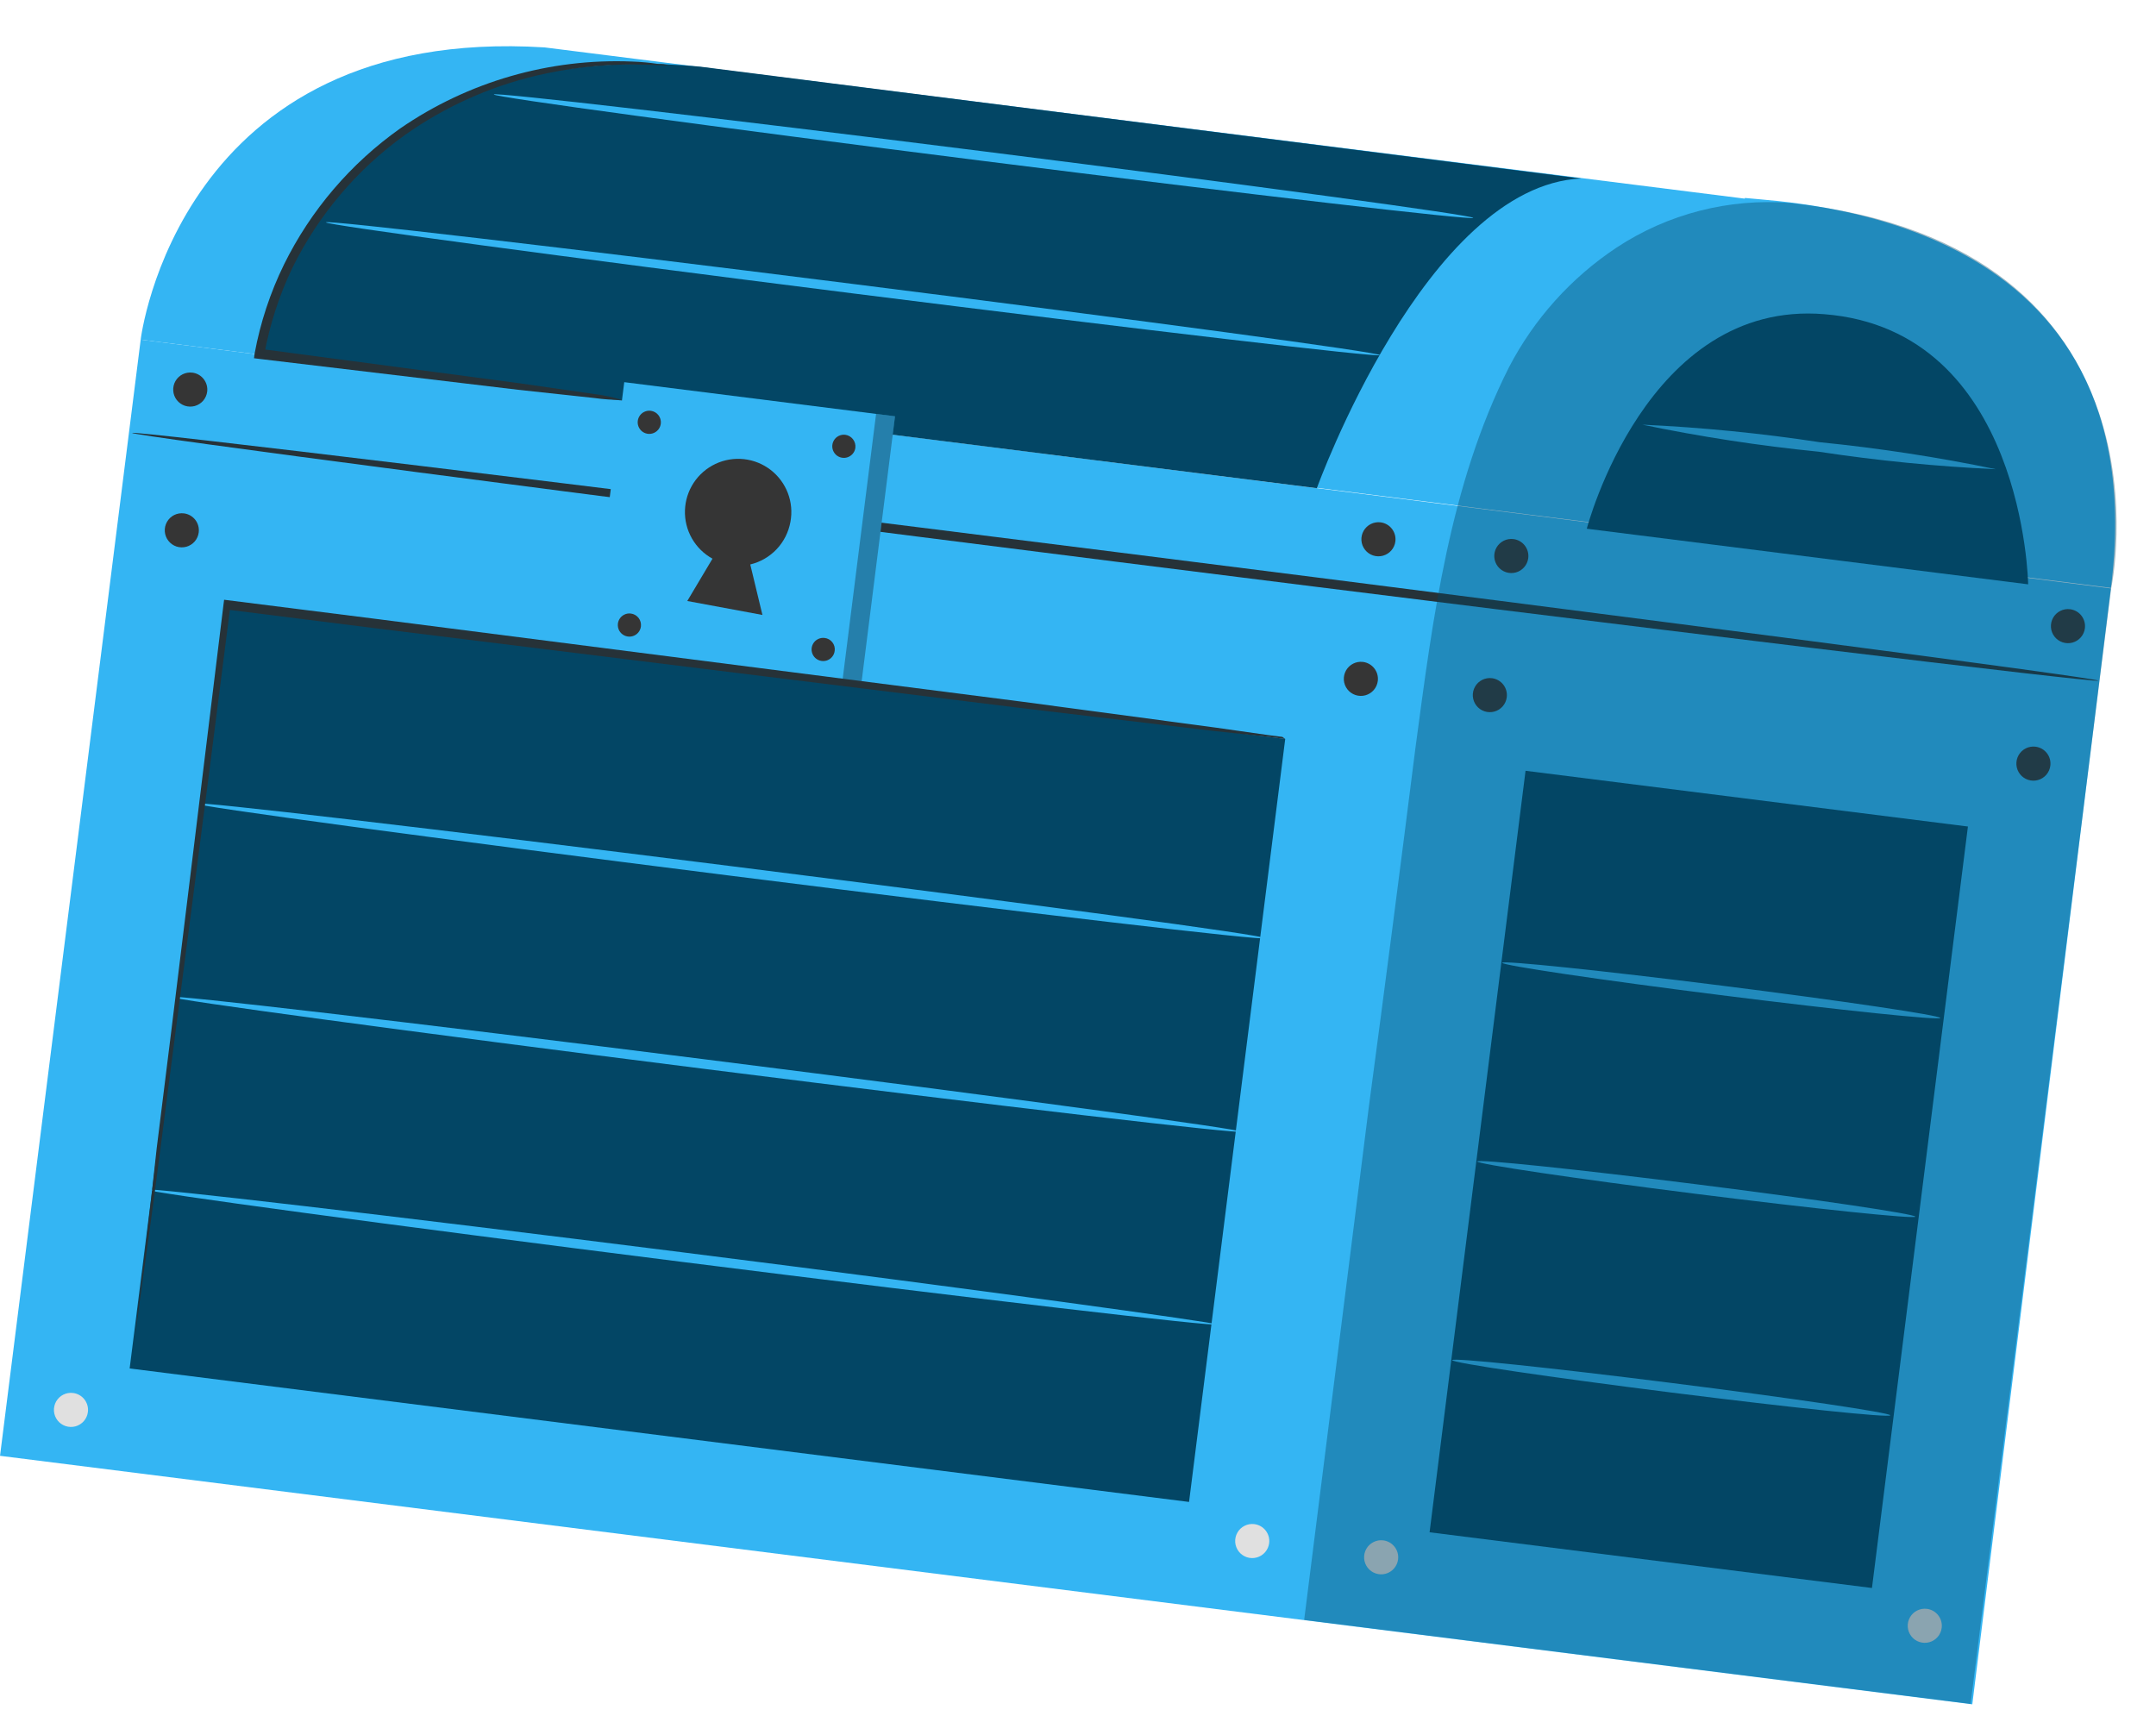
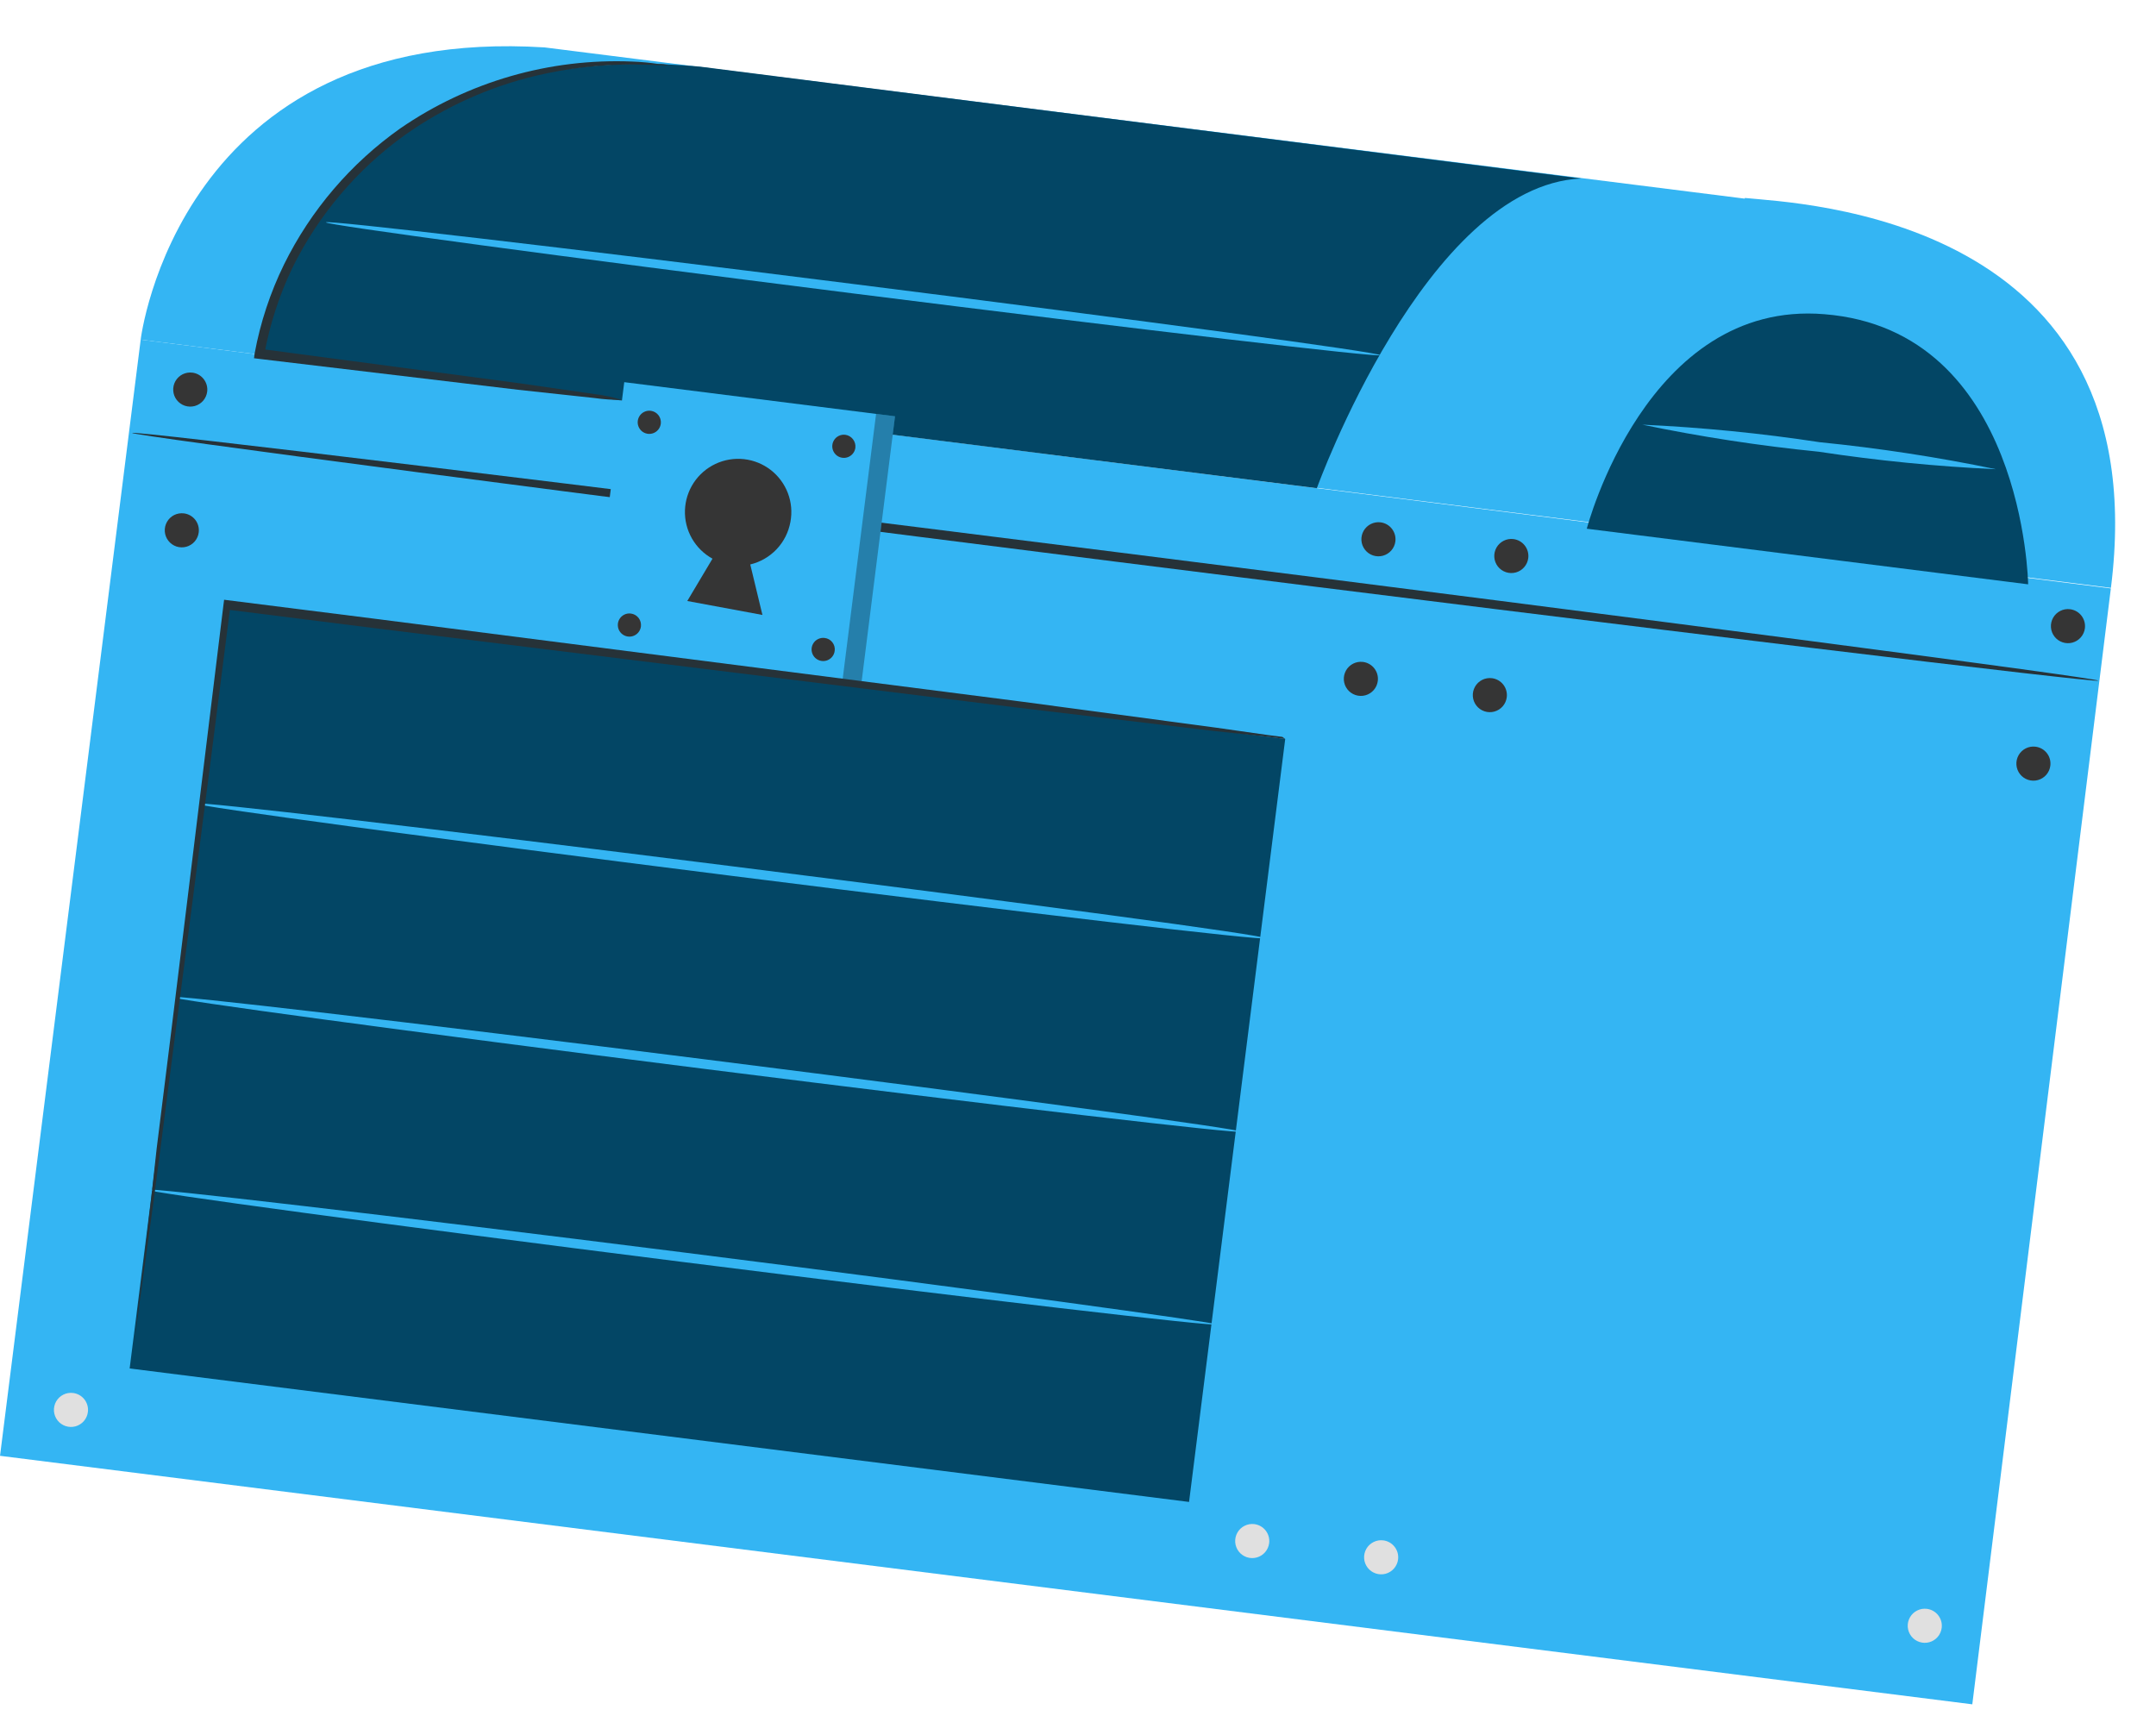
<svg xmlns="http://www.w3.org/2000/svg" width="98" height="78" viewBox="0 0 98 78" fill="none">
  <path d="M89.65 77.477L0.001 66.18L6.395 15.44L95.948 26.749L89.65 77.477Z" fill="#34B5F3" />
  <path d="M79.308 9.03L24.753 2.155C8.105 1.12 6.394 15.44 6.394 15.44L95.951 26.725C98.084 9.801 81.742 9.25 79.312 8.999L79.308 9.03Z" fill="#34B5F3" />
  <path d="M58.419 33.592L10.264 27.523L5.893 62.209L54.048 68.277L58.419 33.592Z" fill="#034665" />
  <path d="M95.381 30.943C95.366 31.058 75.353 28.638 50.668 25.527C25.982 22.416 5.987 19.795 6.001 19.68C6.016 19.564 26.029 21.985 50.722 25.096C75.415 28.208 95.395 30.827 95.381 30.943Z" fill="#263238" />
  <path d="M31.834 3.031C14.145 1.388 11.702 16.124 11.702 16.124L59.857 22.192C59.857 22.192 64.816 8.454 71.861 8.114L31.834 3.031Z" fill="#034665" />
  <path d="M40.683 18.924L28.375 17.373L26.824 29.681L39.132 31.232L40.683 18.924Z" fill="#34B5F3" />
  <path d="M35.928 23.727C36.011 23.289 35.972 22.837 35.814 22.42C35.656 22.003 35.385 21.637 35.033 21.364C34.68 21.091 34.259 20.921 33.815 20.872C33.372 20.824 32.924 20.899 32.521 21.089C32.117 21.279 31.774 21.577 31.529 21.95C31.285 22.323 31.148 22.756 31.134 23.201C31.12 23.647 31.229 24.088 31.45 24.476C31.671 24.863 31.995 25.182 32.386 25.397L31.24 27.321L34.656 27.955L34.103 25.66C34.562 25.549 34.979 25.308 35.303 24.965C35.627 24.622 35.844 24.192 35.928 23.727Z" fill="#353535" />
  <path d="M30.038 19.248C30.027 19.353 29.986 19.452 29.919 19.533C29.852 19.614 29.762 19.674 29.662 19.703C29.561 19.733 29.453 19.732 29.353 19.7C29.252 19.668 29.164 19.607 29.099 19.524C29.034 19.441 28.995 19.341 28.987 19.236C28.979 19.131 29.003 19.026 29.056 18.935C29.108 18.843 29.187 18.77 29.281 18.724C29.376 18.677 29.482 18.661 29.586 18.675C29.721 18.694 29.843 18.764 29.927 18.871C30.011 18.978 30.051 19.113 30.038 19.248Z" fill="#353535" />
  <path d="M29.133 28.48C29.12 28.583 29.076 28.68 29.008 28.759C28.939 28.838 28.849 28.895 28.749 28.922C28.648 28.95 28.542 28.947 28.443 28.914C28.344 28.881 28.257 28.819 28.193 28.737C28.129 28.655 28.091 28.555 28.084 28.451C28.076 28.347 28.1 28.243 28.151 28.153C28.203 28.062 28.28 27.989 28.374 27.942C28.467 27.895 28.572 27.878 28.675 27.891C28.744 27.899 28.811 27.921 28.871 27.956C28.931 27.99 28.984 28.036 29.026 28.09C29.069 28.145 29.1 28.208 29.118 28.274C29.136 28.341 29.141 28.411 29.133 28.48Z" fill="#353535" />
  <path d="M38.88 20.361C38.865 20.464 38.821 20.561 38.751 20.638C38.682 20.716 38.592 20.771 38.491 20.798C38.391 20.824 38.285 20.82 38.186 20.786C38.088 20.753 38.002 20.691 37.939 20.608C37.876 20.525 37.838 20.426 37.831 20.322C37.825 20.219 37.849 20.115 37.901 20.025C37.952 19.935 38.029 19.862 38.123 19.816C38.216 19.77 38.32 19.752 38.423 19.765C38.563 19.784 38.688 19.858 38.774 19.97C38.859 20.081 38.897 20.222 38.88 20.361Z" fill="#353535" />
  <path d="M37.94 29.59C37.927 29.694 37.884 29.791 37.815 29.87C37.747 29.948 37.657 30.005 37.556 30.033C37.456 30.06 37.349 30.057 37.25 30.024C37.151 29.991 37.065 29.93 37.001 29.847C36.937 29.765 36.899 29.666 36.891 29.561C36.884 29.457 36.907 29.354 36.959 29.263C37.011 29.172 37.088 29.099 37.181 29.053C37.275 29.006 37.38 28.988 37.483 29.001C37.552 29.009 37.619 29.03 37.68 29.064C37.74 29.098 37.794 29.144 37.836 29.199C37.879 29.254 37.91 29.317 37.928 29.384C37.946 29.451 37.95 29.521 37.94 29.59Z" fill="#353535" />
  <g opacity="0.3">
    <path d="M40.684 18.924L39.822 18.815L38.271 31.123L39.133 31.232L40.684 18.924Z" fill="black" />
  </g>
  <path d="M62.729 16.146C62.714 16.261 51.979 15.002 38.748 13.335C25.517 11.667 14.797 10.223 14.812 10.107C14.826 9.992 25.562 11.243 38.801 12.912C52.04 14.58 62.744 16.023 62.729 16.146Z" fill="#34B5F3" />
-   <path d="M66.968 9.905C66.954 10.021 56.941 8.86 44.679 7.315C32.417 5.77 22.429 4.41 22.444 4.294C22.458 4.179 32.471 5.339 44.733 6.884C56.995 8.43 66.983 9.79 66.968 9.905Z" fill="#34B5F3" />
  <path d="M57.534 42.656C57.519 42.779 46.614 41.498 33.168 39.804C19.721 38.109 8.84 36.645 8.856 36.522C8.871 36.398 19.776 37.679 33.222 39.373C46.669 41.068 57.552 42.517 57.534 42.656Z" fill="#34B5F3" />
  <path d="M56.427 51.448C56.412 51.563 45.507 50.291 32.06 48.596C18.614 46.902 7.734 45.429 7.748 45.314C7.763 45.199 18.668 46.471 32.115 48.166C45.561 49.86 56.441 51.333 56.427 51.448Z" fill="#34B5F3" />
  <path d="M55.323 60.21C55.309 60.326 44.403 59.053 30.957 57.359C17.51 55.664 6.63 54.192 6.645 54.076C6.659 53.961 17.564 55.233 31.011 56.928C44.458 58.622 55.334 60.126 55.323 60.21Z" fill="#34B5F3" />
  <path d="M9.417 17.806C9.398 17.958 9.334 18.101 9.234 18.217C9.133 18.333 9.001 18.416 8.853 18.457C8.705 18.497 8.548 18.493 8.403 18.445C8.257 18.396 8.129 18.305 8.035 18.184C7.941 18.063 7.885 17.917 7.875 17.764C7.864 17.611 7.898 17.458 7.974 17.325C8.05 17.192 8.164 17.084 8.301 17.015C8.438 16.947 8.593 16.921 8.745 16.94C8.949 16.965 9.134 17.071 9.26 17.234C9.386 17.396 9.443 17.602 9.417 17.806Z" fill="#353535" />
  <path d="M63.426 24.612C63.407 24.764 63.343 24.907 63.242 25.023C63.142 25.138 63.009 25.222 62.861 25.262C62.714 25.303 62.557 25.299 62.411 25.25C62.266 25.202 62.138 25.111 62.044 24.99C61.95 24.869 61.894 24.723 61.883 24.57C61.872 24.417 61.907 24.264 61.983 24.131C62.059 23.997 62.173 23.89 62.31 23.821C62.447 23.753 62.602 23.726 62.754 23.745C62.958 23.771 63.143 23.877 63.269 24.039C63.395 24.202 63.452 24.407 63.426 24.612Z" fill="#353535" />
  <path d="M94.768 28.561C94.749 28.713 94.685 28.856 94.584 28.972C94.484 29.088 94.351 29.171 94.203 29.212C94.055 29.252 93.899 29.248 93.753 29.199C93.608 29.151 93.48 29.06 93.386 28.939C93.292 28.818 93.236 28.672 93.225 28.519C93.214 28.366 93.249 28.213 93.325 28.08C93.401 27.947 93.515 27.839 93.652 27.77C93.789 27.702 93.943 27.675 94.095 27.695C94.299 27.72 94.485 27.826 94.611 27.988C94.737 28.151 94.793 28.357 94.768 28.561Z" fill="#353535" />
  <path d="M69.466 25.372C69.447 25.524 69.383 25.668 69.282 25.783C69.182 25.899 69.049 25.983 68.902 26.023C68.754 26.064 68.597 26.059 68.452 26.011C68.306 25.962 68.178 25.872 68.084 25.751C67.99 25.63 67.934 25.483 67.923 25.33C67.912 25.177 67.947 25.025 68.023 24.891C68.099 24.758 68.213 24.651 68.35 24.582C68.487 24.513 68.641 24.487 68.794 24.506C68.998 24.532 69.183 24.637 69.309 24.8C69.435 24.962 69.492 25.168 69.466 25.372Z" fill="#353535" />
  <path d="M9.033 24.204C9.014 24.356 8.95 24.499 8.85 24.615C8.749 24.731 8.617 24.814 8.469 24.855C8.321 24.895 8.164 24.891 8.019 24.843C7.873 24.794 7.746 24.703 7.652 24.582C7.558 24.461 7.502 24.315 7.491 24.162C7.48 24.009 7.515 23.856 7.591 23.723C7.666 23.59 7.78 23.482 7.917 23.413C8.055 23.345 8.209 23.319 8.361 23.338C8.565 23.363 8.751 23.469 8.877 23.631C9.003 23.794 9.059 24 9.033 24.204Z" fill="#353535" />
  <path d="M62.627 30.957C62.608 31.109 62.544 31.252 62.444 31.368C62.343 31.484 62.211 31.568 62.063 31.608C61.915 31.649 61.758 31.644 61.613 31.596C61.467 31.547 61.339 31.457 61.245 31.336C61.151 31.215 61.095 31.068 61.084 30.915C61.074 30.762 61.108 30.61 61.184 30.476C61.26 30.343 61.374 30.235 61.511 30.167C61.648 30.098 61.803 30.072 61.955 30.091C62.159 30.117 62.344 30.223 62.47 30.385C62.596 30.547 62.653 30.753 62.627 30.957Z" fill="#353535" />
  <path d="M68.489 31.697C68.47 31.849 68.406 31.992 68.306 32.108C68.206 32.223 68.073 32.307 67.925 32.347C67.777 32.388 67.621 32.384 67.475 32.335C67.329 32.287 67.202 32.196 67.108 32.075C67.014 31.954 66.958 31.808 66.947 31.655C66.936 31.502 66.971 31.349 67.047 31.216C67.123 31.082 67.236 30.975 67.373 30.906C67.511 30.837 67.665 30.811 67.817 30.83C68.021 30.856 68.207 30.962 68.333 31.124C68.459 31.287 68.515 31.492 68.489 31.697Z" fill="#353535" />
  <path d="M57.689 70.151C57.669 70.303 57.606 70.446 57.505 70.562C57.405 70.678 57.272 70.761 57.124 70.802C56.976 70.843 56.82 70.838 56.674 70.79C56.529 70.741 56.401 70.651 56.307 70.53C56.213 70.409 56.157 70.262 56.146 70.109C56.135 69.956 56.17 69.803 56.246 69.67C56.322 69.537 56.435 69.429 56.573 69.361C56.71 69.292 56.864 69.266 57.016 69.285C57.22 69.311 57.406 69.416 57.532 69.579C57.658 69.741 57.714 69.947 57.689 70.151Z" fill="#E0E0E0" />
  <path d="M93.197 34.81C93.178 34.962 93.114 35.105 93.014 35.221C92.913 35.337 92.781 35.421 92.633 35.461C92.485 35.502 92.329 35.497 92.183 35.449C92.037 35.4 91.91 35.31 91.816 35.189C91.722 35.068 91.666 34.921 91.655 34.768C91.644 34.615 91.679 34.463 91.755 34.329C91.831 34.196 91.944 34.089 92.081 34.02C92.219 33.951 92.373 33.925 92.525 33.944C92.729 33.97 92.915 34.075 93.041 34.238C93.167 34.4 93.223 34.606 93.197 34.81Z" fill="#353535" />
  <path d="M88.259 74.003C88.24 74.155 88.176 74.298 88.076 74.414C87.975 74.53 87.842 74.614 87.695 74.654C87.547 74.695 87.39 74.69 87.245 74.642C87.099 74.593 86.971 74.503 86.877 74.382C86.783 74.26 86.727 74.114 86.716 73.961C86.705 73.808 86.74 73.656 86.816 73.522C86.892 73.389 87.006 73.281 87.143 73.213C87.28 73.144 87.434 73.118 87.587 73.137C87.791 73.163 87.976 73.268 88.102 73.431C88.228 73.593 88.285 73.799 88.259 74.003Z" fill="#E0E0E0" />
  <path d="M63.549 70.89C63.53 71.042 63.466 71.185 63.365 71.301C63.265 71.417 63.133 71.5 62.985 71.541C62.837 71.581 62.68 71.577 62.535 71.528C62.389 71.48 62.261 71.389 62.167 71.268C62.073 71.147 62.017 71.001 62.006 70.848C61.995 70.695 62.03 70.542 62.106 70.409C62.182 70.276 62.296 70.168 62.433 70.1C62.57 70.031 62.724 70.004 62.877 70.024C63.081 70.049 63.266 70.155 63.392 70.318C63.518 70.48 63.575 70.686 63.549 70.89Z" fill="#E0E0E0" />
  <path d="M3.995 64.19C3.976 64.342 3.912 64.485 3.812 64.601C3.711 64.717 3.579 64.8 3.431 64.841C3.283 64.881 3.126 64.877 2.981 64.828C2.835 64.78 2.708 64.689 2.614 64.568C2.52 64.447 2.464 64.301 2.453 64.148C2.442 63.995 2.477 63.842 2.552 63.709C2.628 63.576 2.742 63.468 2.879 63.399C3.016 63.331 3.171 63.304 3.323 63.324C3.527 63.349 3.712 63.455 3.839 63.617C3.965 63.78 4.021 63.986 3.995 64.19Z" fill="#E0E0E0" />
  <path d="M58.419 33.592L58.203 33.565L57.572 33.486L55.159 33.228L46.274 32.171L16.98 28.55L10.241 27.701L10.475 27.519C9.237 37.343 8.094 45.975 7.29 52.234C6.902 55.312 6.535 57.789 6.3 59.534C6.195 60.364 6.113 61.018 6.052 61.503C6.027 61.703 6.005 61.872 5.988 62.011C5.973 62.126 5.965 62.188 5.965 62.188C5.963 62.128 5.971 62.068 5.988 62.011L6.052 61.503C6.113 61.018 6.195 60.364 6.261 59.529C6.481 57.783 6.795 55.298 7.121 52.213C7.907 45.974 8.952 37.307 10.159 27.48L10.187 27.264L17.11 28.137L46.388 31.889L55.256 33.076L57.659 33.418L58.29 33.498L58.419 33.592Z" fill="#263238" />
  <path d="M28.273 18.182C27.853 18.182 27.434 18.152 27.018 18.094L23.549 17.719L11.77 16.313L11.546 16.285L11.575 16.062C11.835 14.659 12.285 13.299 12.912 12.018C14.13 9.551 15.945 7.426 18.192 5.838C21.285 3.709 24.984 2.643 28.735 2.798C29.141 2.812 29.546 2.85 29.947 2.912C30.09 2.906 30.233 2.924 30.37 2.965C30.366 3.003 29.78 2.937 28.734 2.931C27.254 2.934 25.779 3.107 24.339 3.447C22.211 3.958 20.2 4.869 18.413 6.131C16.234 7.694 14.475 9.77 13.291 12.175C12.692 13.424 12.263 14.747 12.014 16.109L11.834 15.86L23.594 17.42L27.048 17.918C27.464 17.969 27.874 18.057 28.273 18.182Z" fill="#263238" />
-   <path d="M89.451 37.573L69.343 35.039L64.981 69.656L85.089 72.189L89.451 37.573Z" fill="#034665" />
  <path d="M72.127 24.035L92.189 26.563C92.189 26.563 92.012 15.006 82.921 14.283C74.831 13.615 72.127 24.035 72.127 24.035Z" fill="#034665" />
  <path d="M88.195 46.277C88.181 46.392 83.714 45.931 78.214 45.238C72.714 44.545 68.265 43.883 68.279 43.767C68.294 43.652 72.768 44.114 78.269 44.807C83.769 45.5 88.21 46.161 88.195 46.277Z" fill="#34B5F3" />
  <path d="M87.061 55.309C87.046 55.424 82.58 54.963 77.079 54.27C71.579 53.577 67.13 52.914 67.145 52.799C67.159 52.684 71.634 53.146 77.134 53.839C82.634 54.532 87.075 55.193 87.061 55.309Z" fill="#34B5F3" />
-   <path d="M85.922 64.339C85.907 64.462 81.441 63.993 75.941 63.3C70.441 62.607 65.991 61.953 66.006 61.83C66.022 61.707 70.495 62.176 75.995 62.87C81.495 63.563 85.937 64.224 85.922 64.339Z" fill="#34B5F3" />
  <path d="M90.723 21.33C88.025 21.206 85.335 20.94 82.665 20.534C79.975 20.265 77.3 19.855 74.653 19.305C77.354 19.429 80.046 19.695 82.719 20.103C85.407 20.371 88.078 20.781 90.723 21.33Z" fill="#34B5F3" />
  <g opacity="0.39">
-     <path d="M81.37 9.227C78.591 9.006 75.817 9.718 73.488 11.25C71.419 12.621 69.734 14.495 68.589 16.697C65.892 22.038 65.13 28.085 64.339 33.994C63.649 39.466 62.94 44.931 62.211 50.387C61.241 58.08 59.28 73.642 59.28 73.642L89.573 77.459L95.963 26.75C95.963 26.75 99.302 11.166 81.37 9.227Z" fill="#034665" />
-   </g>
+     </g>
</svg>